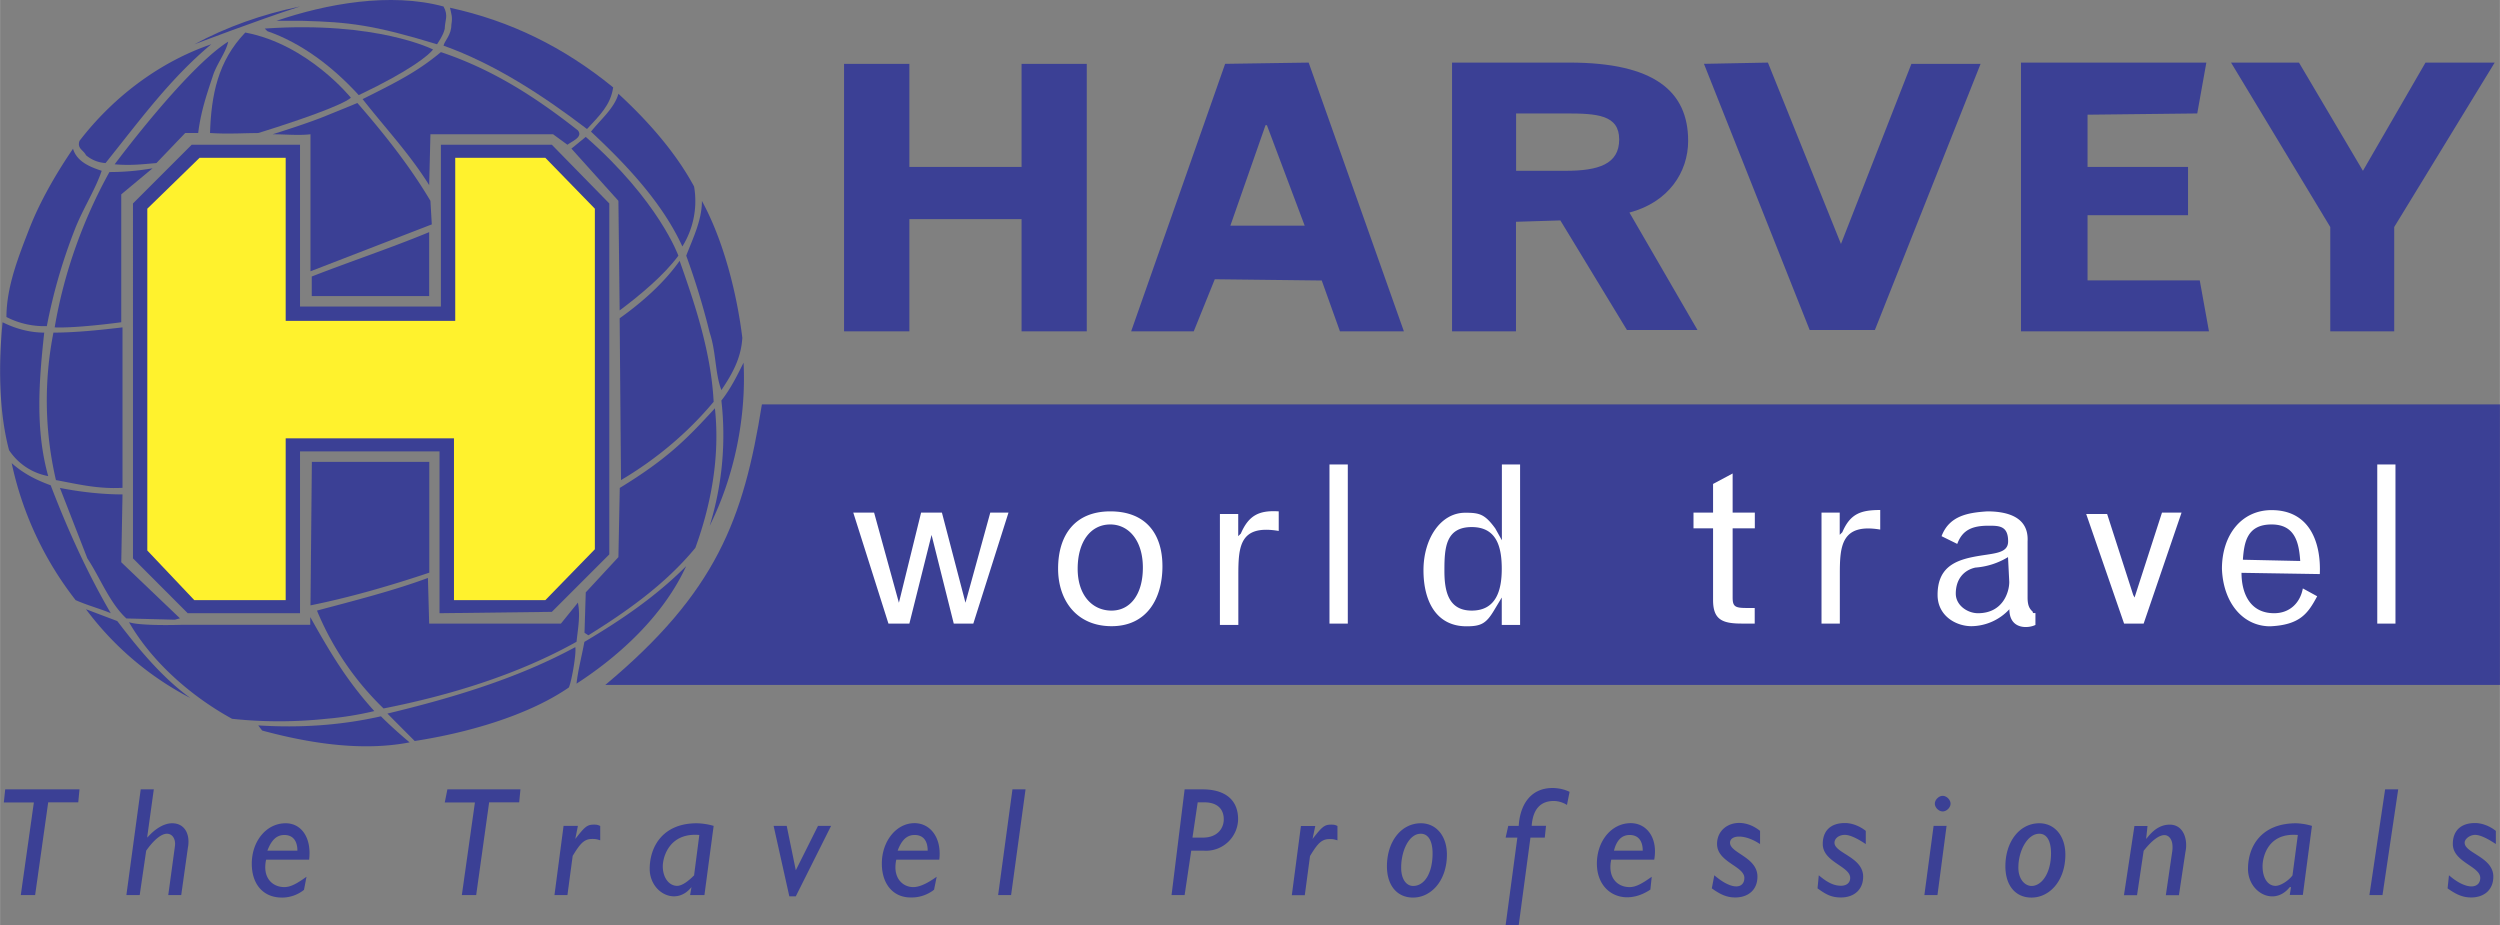
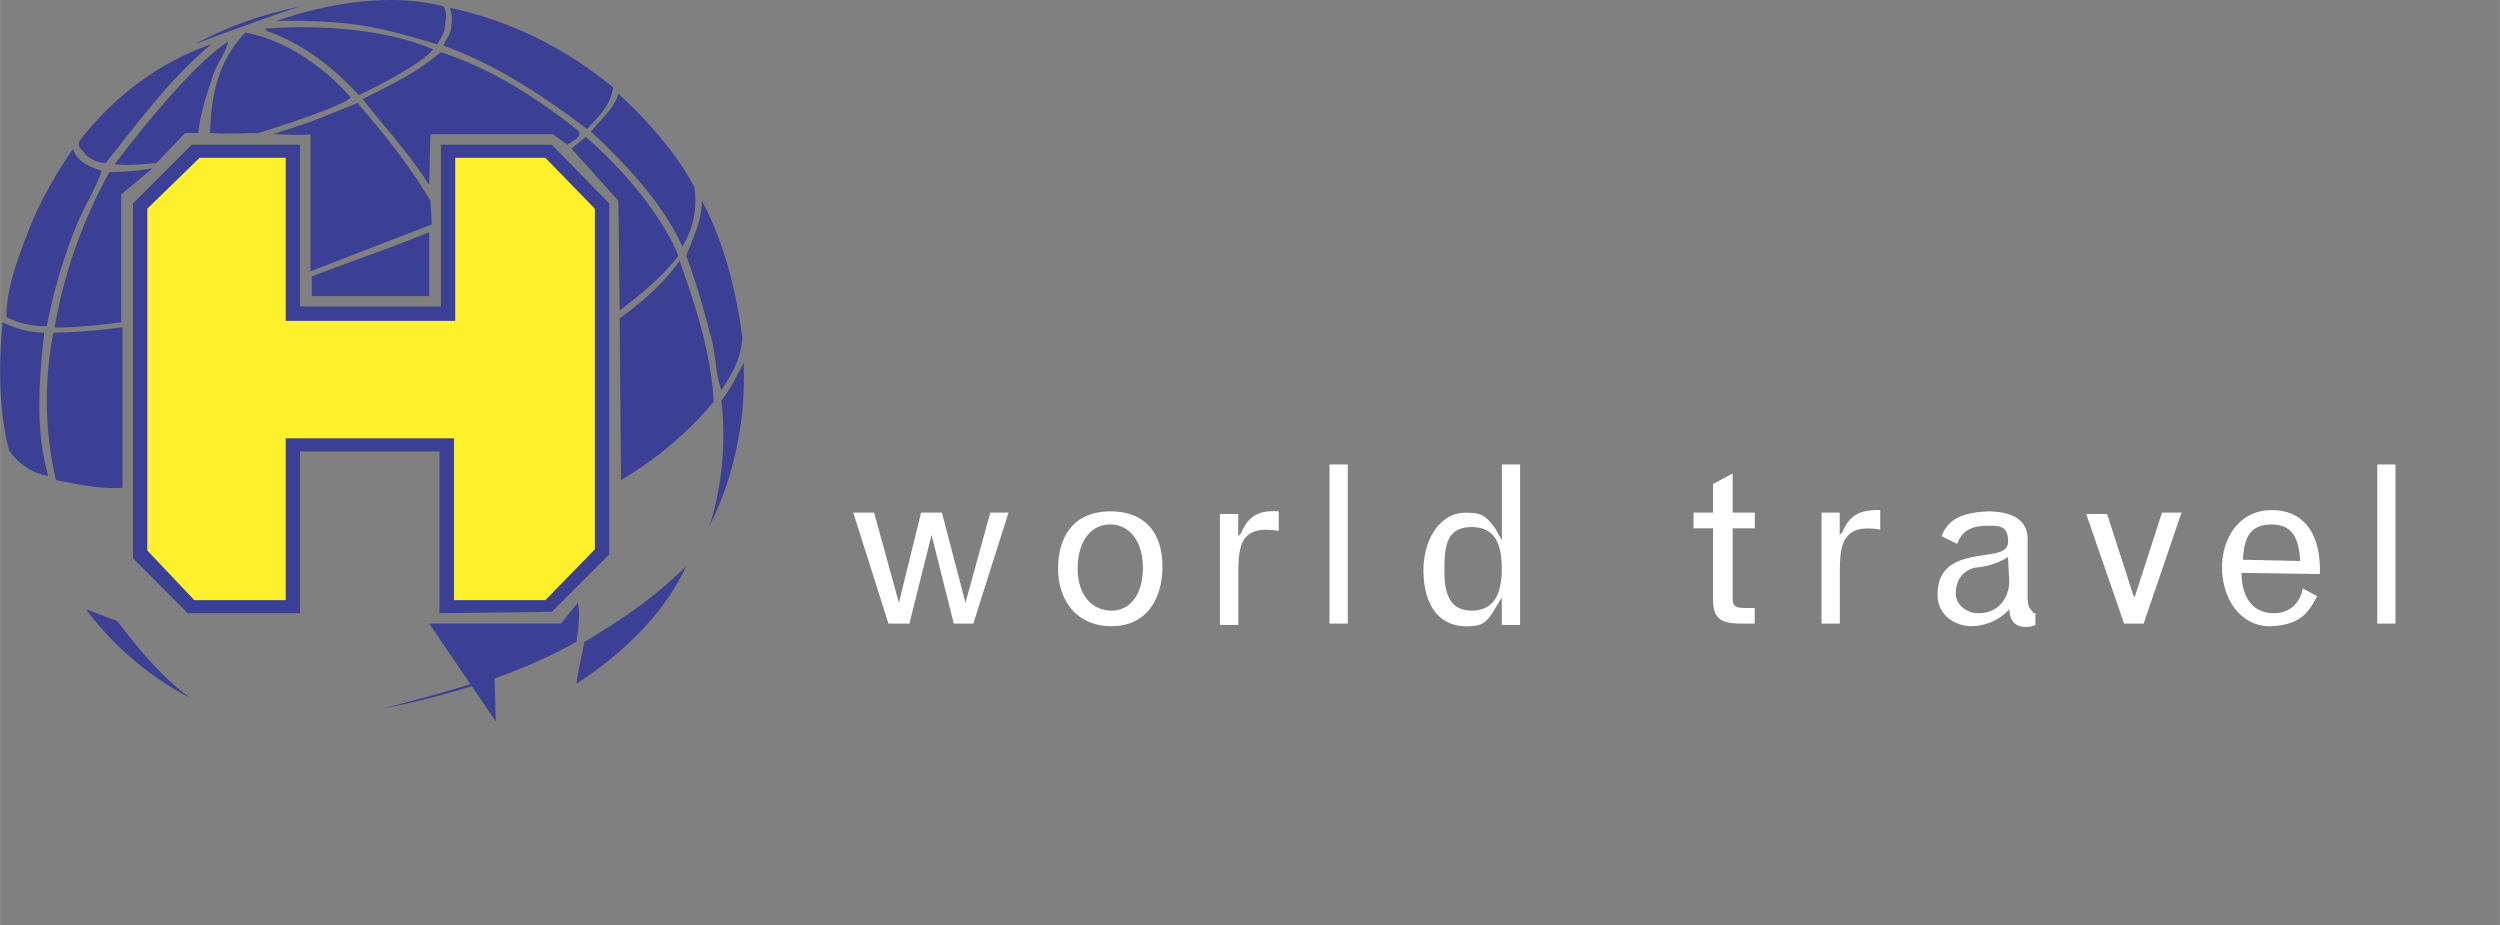
<svg xmlns="http://www.w3.org/2000/svg" width="2500" height="925" viewBox="0 0 21.969 8.129">
  <rect x="0" y="0" width="21.969" height="8.129" fill="#808080" stroke="none" />
-   <path fill="#3b4095" d="M7.417 2.912V.561h.574v.906h.986V.561h.573v2.351h-.573v-.986h-.986v.986h-.574zM9.94 2.912l.826-2.351L11.5.55l.837 2.362h-.562l-.16-.447-.94-.011-.185.458h-.55zm.872-.929h.653l-.332-.883h-.012l-.309.883zM14.297 2.9l-.585-.963-.39.012v.963h-.562V.55h1.032c.745 0 1.043.252 1.043.688 0 .275-.172.539-.516.63l.598 1.032h-.62zm-.974-1.399h.436c.287 0 .47-.058.47-.275s-.195-.229-.47-.229h-.436v.504zM14.974.561l.562-.011.642 1.594.619-1.583h.608L16.476 2.9h-.573L14.974.561zM17.76 2.912V.55h1.629l-.08.447-.964.011v.459h.883v.424h-.883v.573h.986l.081.448H17.76zM20.765 1.501l.55-.951h.608l-.883 1.445v.917h-.562v-.917L19.606.55h.597l.562.951zM21.969 6.019H5.319c.975-.814 1.215-1.456 1.376-2.465h15.274v2.465z" />
  <path d="M13.357 5.492h-.16v-.241l-.069.115c-.069.115-.115.138-.241.138-.264 0-.378-.218-.378-.493s.149-.505.367-.505c.126 0 .172.012.264.138l.058.104v-.666h.16v1.41h-.001zm-.424-.126c.218 0 .264-.184.264-.367 0-.195-.046-.367-.264-.367-.229 0-.24.184-.24.378-.001.184.034.356.24.356zM11.683 4.082h.161V5.48h-.161V4.082zM10.72 4.517h.161v.195l.023-.023c.069-.16.16-.206.333-.195v.172c-.344-.058-.355.137-.355.39v.436h-.162v-.975zM9.757 4.494c.31 0 .458.195.458.482 0 .286-.138.527-.447.527s-.47-.229-.47-.505c0-.297.149-.504.459-.504zm.011.872c.161 0 .275-.138.275-.378s-.126-.379-.286-.379c-.172 0-.287.149-.287.39 0 .229.126.367.298.367zM8.553 5.48h-.172l-.195-.779-.195.779h-.184l-.309-.975h.183l.218.792.195-.792h.183l.207.792.218-.792h.16l-.309.975zM15.226 4.505h.195v.138h-.195v.608c0 .081.023.092.126.092h.068v.137h-.114c-.172 0-.252-.035-.252-.207v-.63h-.172v-.138h.172v-.252l.172-.092v.344zM17.887 5.492c-.064.032-.229.042-.229-.138a.461.461 0 0 1-.333.149c-.138 0-.298-.092-.298-.275 0-.229.138-.298.31-.333s.31-.023.31-.138c0-.137-.08-.137-.172-.137-.138 0-.229.034-.275.16l-.138-.068c.069-.184.241-.207.401-.218.172 0 .367.046.355.264v.493c0 .081.023.103.046.126 0 .011 0 .011.023.011v.104zm-.241-.596a.644.644 0 0 1-.287.092c-.103.023-.172.103-.172.229 0 .103.103.172.195.172.218 0 .275-.184.275-.275l-.011-.218zM18.838 5.48h-.172l-.333-.963h.184l.229.711.012.023.241-.746h.172l-.333.975zM20.363 5.24c-.08.149-.149.252-.413.264-.24 0-.413-.207-.424-.505 0-.298.172-.516.436-.516.344 0 .436.298.424.562l-.688-.011c0 .172.069.355.287.355.138 0 .229-.092.252-.218l.126.069zm-.149-.31c-.011-.161-.045-.321-.252-.321-.218 0-.241.161-.252.31l.504.011zM20.891 4.082h.16V5.48h-.16V4.082zM16.006 4.505h.161V4.7l.023-.023c.069-.161.16-.195.333-.195v.172c-.344-.058-.355.149-.355.39v.436h-.161v-.975h-.001z" fill="#fff" />
  <path d="M3.897.057c.046.081.011.126.011.195-.011.057-.068.137-.068.137C3.278.217 3.06.194 2.659.183h-.23c.436-.149.998-.253 1.468-.126zM2.636.057c-.39.126-.929.333-.929.333.275-.15.596-.265.929-.333zM5.388.768c-.023.16-.126.252-.23.366-.39-.298-.814-.573-1.261-.733.011-.046.069-.092.069-.184.012-.069 0-.092-.012-.149.528.115.998.344 1.434.7z" fill="#3b4095" />
  <path d="M3.805.435c-.034.046-.195.184-.653.401-.23-.252-.505-.459-.803-.562L2.326.251c.986-.068 1.479.184 1.479.184z" fill="#3b4095" />
  <path d="M3.083.859c-.08.069-.481.207-.814.31-.126 0-.252.011-.424 0 .011-.333.068-.631.31-.883.55.103.928.573.928.573z" fill="#3b4095" />
  <path d="M1.867.676c-.057.172-.103.309-.126.493h-.114l-.253.264c-.126.011-.229.023-.367.011 0 0 .631-.849.998-1.078-.023.103-.103.195-.138.31zM1.856.389c-.356.298-.608.642-.929 1.044a.293.293 0 0 1-.172-.069c-.022-.046-.08-.058-.057-.126.309-.402.722-.7 1.158-.849zM5.078 1.146c.046.058-.046.092-.092.126L4.86 1.18H3.782l-.011.447c-.172-.275-.378-.493-.585-.756.298-.149.482-.241.688-.413.447.149.826.39 1.204.688zM6.099 1.639a.754.754 0 0 1-.103.527c-.173-.378-.482-.71-.803-1.009.081-.103.207-.207.241-.333.263.242.504.517.665.815zM3.782 1.765l.012.207-1.066.412V1.18c-.104.012-.229 0-.333 0 0 0 .333-.103.493-.172.172-.069.252-.103.252-.103.23.264.459.551.642.86z" fill="#3b4095" />
  <path d="M5.961 2.247c-.126.171-.333.344-.516.481l-.011-.963-.413-.459.126-.103c.642.562.814 1.044.814 1.044z" fill="#3b4095" />
  <path d="M2.636 2.694h1.238V1.272h.975l.505.516v3.084l-.505.505-.987.012V3.967H2.636v1.422h-.987l-.481-.482V1.788l.516-.516h.952v1.422zM.893 1.501c-.058.172-.172.344-.241.528a4.786 4.786 0 0 0-.241.837.727.727 0 0 1-.355-.08c0-.264.104-.527.207-.791.091-.229.229-.47.378-.688.034.114.149.16.252.194z" fill="#3b4095" />
  <path fill="#fff22d" d="M2.51 2.82H4V1.387h.792l.435.447v2.993l-.435.447h-.803V3.852H2.51v1.422h-.803l-.413-.436V1.834l.459-.447h.757V2.82z" />
  <path d="M1.34 1.479l-.275.229v1.124c-.436.057-.585.045-.585.045.081-.481.252-.952.481-1.365a2.2 2.2 0 0 0 .379-.033zM6.523 2.969c-.011.184-.092.322-.184.459-.057-.149-.045-.333-.103-.505a6.533 6.533 0 0 0-.206-.676c.057-.149.138-.31.138-.481.194.355.309.825.355 1.203zM2.739 2.602V2.43c.355-.138.699-.252 1.032-.39v.562H2.739zM6.271 3.531c-.23.275-.505.505-.814.688l-.012-1.422c.194-.138.39-.31.527-.505.138.391.276.803.299 1.239zM.388 2.923c-.046.424-.08.849.035 1.261a.527.527 0 0 1-.344-.228c-.092-.344-.092-.769-.057-1.124.114.057.24.091.366.091z" fill="#3b4095" />
  <path d="M1.076 2.877v1.41c-.218.012-.401-.034-.585-.068a3.081 3.081 0 0 1-.022-1.296c.195 0 .412-.023.607-.046zM6.236 4.621a2.7 2.7 0 0 0 .103-1.101c.081-.103.138-.218.195-.333.024.481-.08.998-.298 1.434z" fill="#3b4095" />
-   <path d="M6.11 4.815c-.264.321-.608.562-.94.768l-.034-.022.011-.355.287-.31.012-.608c.412-.252.584-.424.836-.7.046.425-.034.849-.172 1.227zM3.771 5.033c-.344.115-.7.218-1.043.287l.012-1.261h1.032v.974h-.001zM.445 4.265c.149.39.321.768.528 1.124-.08-.035-.206-.069-.309-.115A2.959 2.959 0 0 1 .102 4.07c.103.092.217.149.343.195zM1.076 4.345l-.011.596.516.493-.046.012-.425-.011c-.149-.138-.229-.356-.343-.528l-.241-.619c.172.034.367.057.55.057z" fill="#3b4095" />
-   <path d="M5.066 6.008c.012-.115.046-.241.069-.367.31-.184.619-.39.894-.665-.194.424-.572.779-.963 1.032zM3.771 5.48h1.158l.149-.184c.023.115 0 .229-.012.344-.515.288-1.112.471-1.696.586a2.548 2.548 0 0 1-.585-.86c.298-.08.666-.172.975-.287l.011.401zM1.03 5.458c.184.241.39.493.642.676a2.684 2.684 0 0 1-.917-.78l.275.104z" fill="#3b4095" />
-   <path d="M3.289 6.249a2.862 2.862 0 0 1-.424.068 3.93 3.93 0 0 1-.826 0c-.355-.195-.7-.493-.906-.849.103.035.458.023.458.023h1.135v-.068c.173.309.323.562.563.826zM4.998 6.042c-.367.252-.906.401-1.354.47a57.198 57.198 0 0 1-.24-.241c.573-.138 1.146-.31 1.651-.584.011.057-.034.31-.057.355zM3.599 6.524c-.413.08-.871.011-1.296-.104l-.034-.045c.367.023.723 0 1.078-.08.091.091.183.171.252.229zM2.349 7.476c.035-.092.08-.138.149-.138.08 0 .115.057.115.138h-.264zm17.797.217c-.034.046-.104.092-.149.092-.068 0-.114-.069-.114-.172 0-.081.046-.298.31-.275l-.047.355zm-2.409-.068c0-.149.08-.298.184-.298.069 0 .103.068.103.172 0 .172-.08.287-.172.287-.057-.001-.115-.058-.115-.161zm-.711.241h-.115l.081-.608h.114l-.08.608zm-2.843-.39c.023-.092.069-.138.138-.138.08 0 .115.057.115.138h-.253zm-1.87.149c0-.149.069-.298.172-.298.069 0 .104.068.104.172 0 .172-.069.287-.172.287-.058-.001-.104-.058-.104-.161zm-1.788-.574h.057c.126 0 .172.069.172.149 0 .081-.057.161-.183.161h-.092l.046-.31zm-2.637.425c.034-.092.08-.138.149-.138.081 0 .115.057.115.138h-.264zm-1.789.217c-.046.046-.103.092-.149.092-.069 0-.126-.069-.126-.172 0-.081.058-.298.321-.275l-.046.355zM.687 7.051H.423l-.115.815H.182l.115-.814H.033l.012-.115h.653l-.011.114zm21.247.367c-.069-.046-.137-.081-.183-.081s-.092.035-.092.069c0 .092.252.126.252.298 0 .115-.08.183-.195.183-.069 0-.126-.022-.207-.08l.012-.115c.16.138.275.115.275.023 0-.103-.241-.138-.241-.298 0-.115.069-.184.195-.184.057 0 .126.023.183.069v.116h.001zm-.997.448h-.115l.138-.929h.115l-.138.929zm-.62-.608a.553.553 0 0 0-.138-.023c-.31 0-.424.206-.424.401 0 .207.23.333.367.16h.011l-.011.069h.115l.08-.607zm-1.456.103v.012c.068-.092.137-.126.206-.126.126 0 .161.138.138.241l-.057.379h-.115l.057-.39c.012-.103-.034-.138-.069-.138-.034 0-.092.023-.183.138l-.058.39h-.115l.092-.608h.115l-.011.102zm-.711.149c0-.161-.092-.275-.229-.275-.172 0-.298.16-.298.378 0 .172.091.275.229.275.161 0 .298-.149.298-.378zm-1.009-.447c0 .034-.035.068-.069.068s-.069-.034-.069-.068c0-.035.035-.069.069-.069s.069.034.069.069zm-.745.355c-.068-.046-.137-.081-.183-.081-.058 0-.092.035-.092.069 0 .092.252.126.252.298 0 .115-.081.183-.195.183-.08 0-.126-.022-.206-.08l.011-.115c.081.069.138.092.195.092.046 0 .081-.023.081-.069 0-.103-.241-.138-.241-.298 0-.115.068-.184.195-.184.057 0 .126.023.183.069v.116zm-.929 0c-.138-.092-.264-.08-.264-.012 0 .092.241.126.241.298 0 .115-.08.183-.195.183-.069 0-.126-.022-.206-.08l.022-.115c.161.138.264.115.264.023 0-.103-.24-.138-.24-.298 0-.172.206-.253.378-.115v.116zm-.952.287c-.08.057-.137.091-.195.091-.104 0-.195-.08-.161-.241h.378c.034-.195-.069-.321-.206-.321-.172 0-.298.16-.298.355 0 .262.241.382.47.229l.012-.113zm-.94-.344h-.126l-.103.769h-.115l.103-.769h-.103l.023-.103h.092c.011-.184.103-.333.298-.333.046 0 .104.011.149.034l-.023.115a.225.225 0 0 0-.115-.035c-.115 0-.184.069-.195.218h.126l-.011.104zm-.86.149c0-.161-.092-.275-.229-.275-.172 0-.298.16-.298.378 0 .172.092.275.229.275.16 0 .298-.149.298-.378zm-1.181-.137c.081-.104.104-.126.161-.126.023 0 .035 0 .058.012v.126c-.035-.011-.046-.011-.069-.011-.068 0-.103.034-.172.149l-.046.344h-.114l.08-.608h.126l-.024.114zm-1.124-.436l-.115.929h.115l.058-.39h.114a.282.282 0 0 0 .298-.275c0-.207-.161-.264-.31-.264h-.16zm-1.525.929h-.114l.126-.929h.115l-.127.929zm-.654-.161c-.08.057-.149.091-.206.091-.092 0-.184-.08-.149-.241h.378c.023-.195-.081-.321-.218-.321-.161 0-.287.16-.287.355 0 .184.103.298.252.298a.32.32 0 0 0 .207-.068l.023-.114zm-1.238.172h-.057l-.138-.619h.115l.08.39.195-.39h.115l-.31.619zm-.722-.619a.568.568 0 0 0-.149-.023c-.298 0-.413.206-.413.401 0 .207.23.332.367.16l-.012.07h.126l.081-.608zm-1.216.115c.081-.104.103-.126.161-.126.023 0 .034 0 .058.012v.126c-.035-.012-.047-.012-.07-.012-.068 0-.103.034-.172.149l-.046.344h-.114l.08-.608h.126l-.023.115zm-.493-.322h-.264l-.114.815h-.126l.115-.814h-.265l.023-.115h.642l-.011.114zm-1.869.654c-.08.057-.137.091-.195.091-.103 0-.195-.08-.16-.241h.378c.023-.194-.069-.32-.206-.32-.172 0-.298.16-.298.355 0 .184.103.298.264.298a.309.309 0 0 0 .195-.068l.022-.115zm-1.399-.356v.012c.069-.08.149-.126.218-.126.115 0 .161.103.138.218l-.058.413h-.114l.058-.425c.011-.068-.023-.114-.069-.114-.057 0-.126.068-.183.149l-.057.39H1.11l.126-.929h.115l-.057.412z" fill="#3b4095" />
+   <path d="M5.066 6.008c.012-.115.046-.241.069-.367.31-.184.619-.39.894-.665-.194.424-.572.779-.963 1.032zM3.771 5.48h1.158l.149-.184c.023.115 0 .229-.012.344-.515.288-1.112.471-1.696.586c.298-.08.666-.172.975-.287l.011.401zM1.03 5.458c.184.241.39.493.642.676a2.684 2.684 0 0 1-.917-.78l.275.104z" fill="#3b4095" />
</svg>